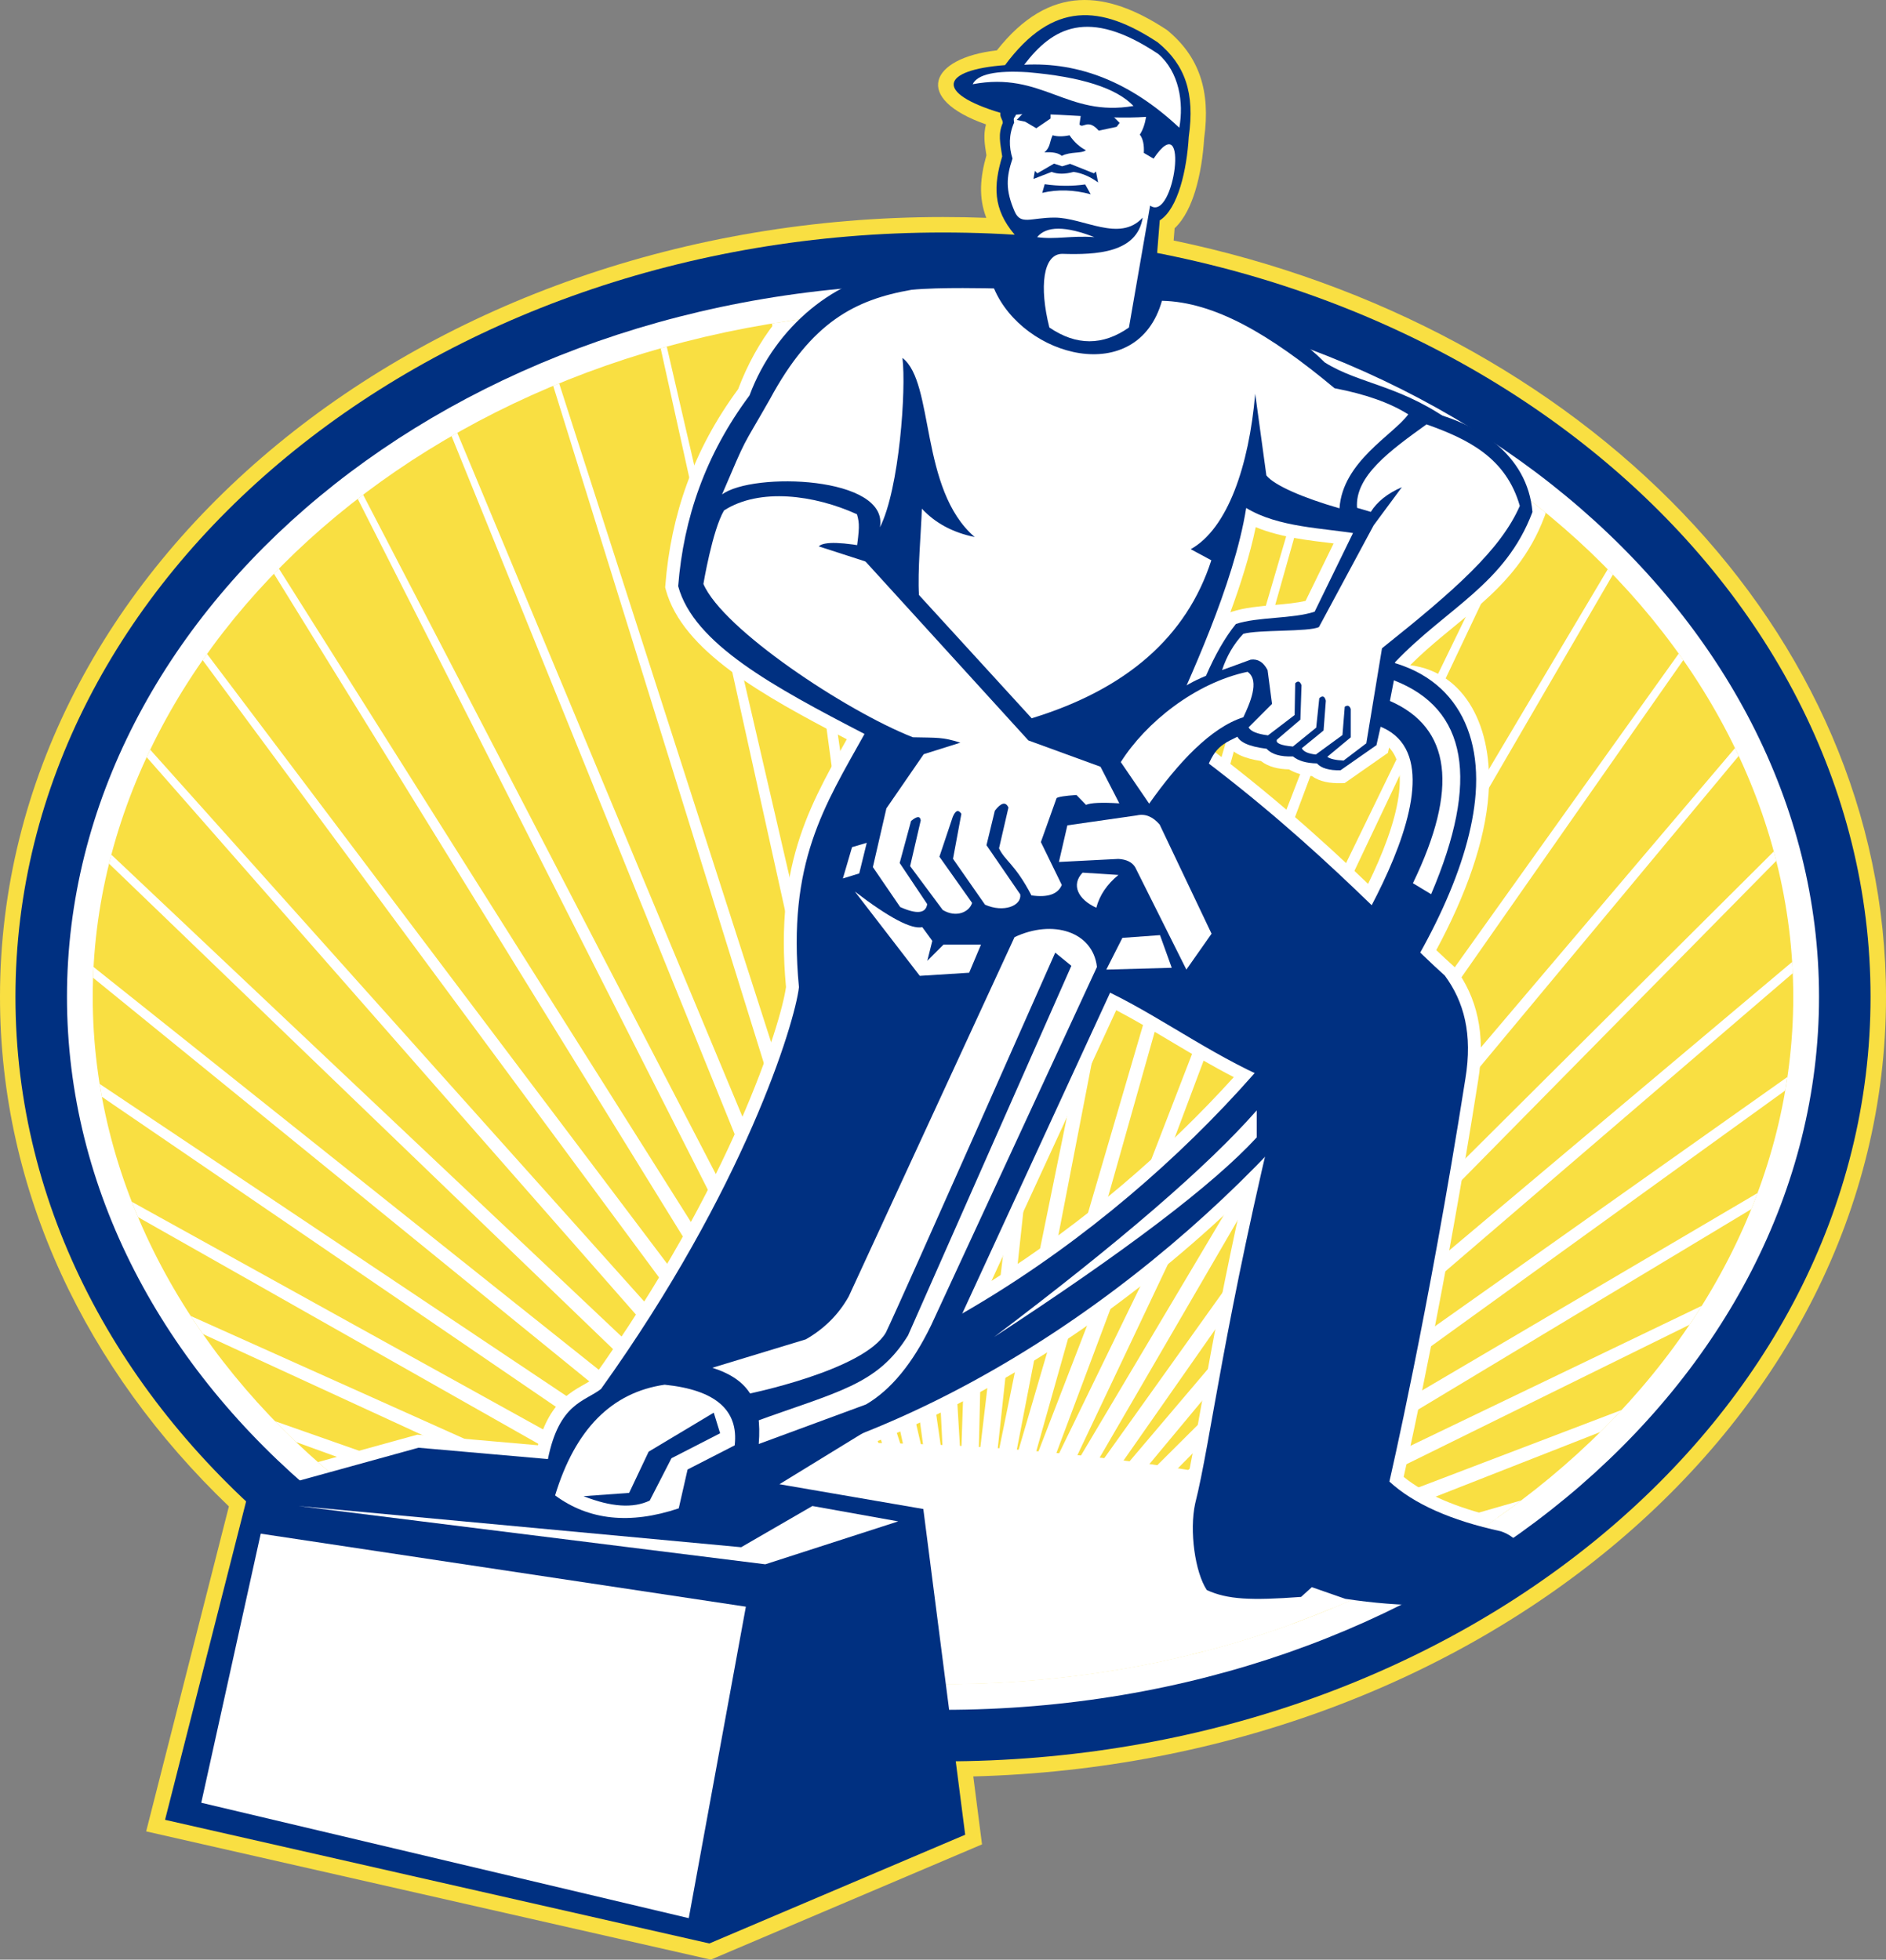
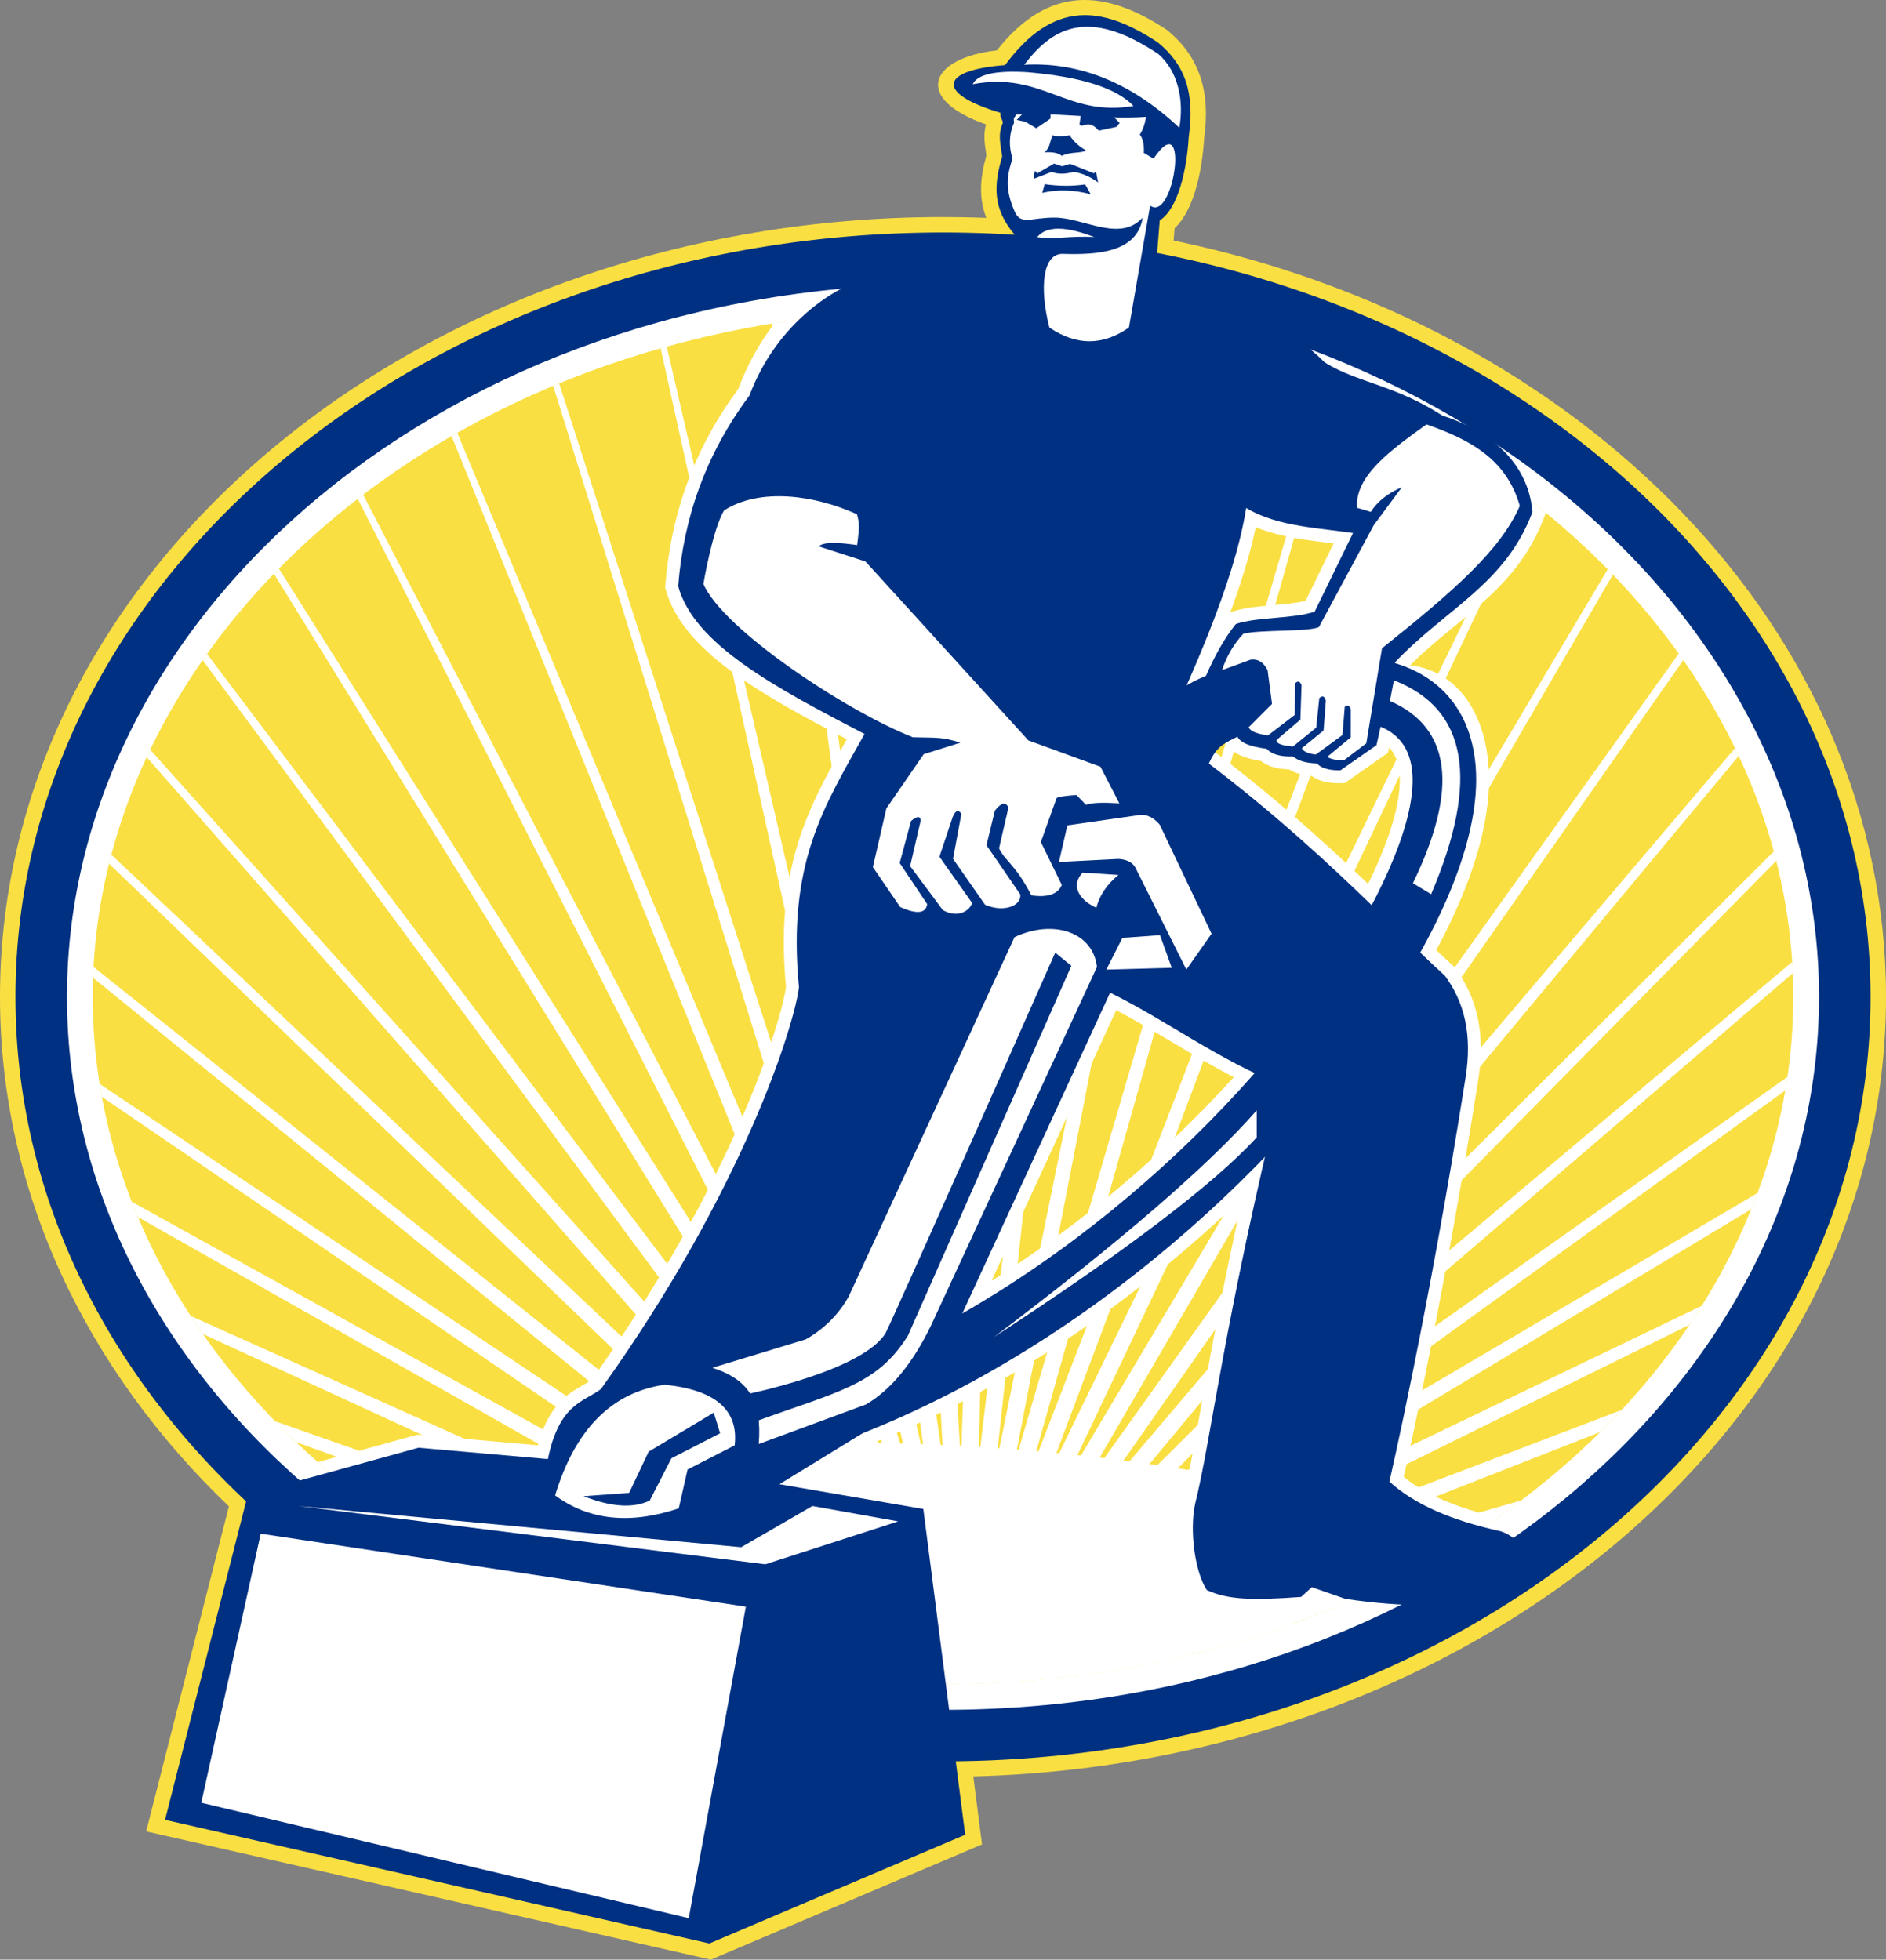
<svg xmlns="http://www.w3.org/2000/svg" version="1.0" width="707.168" height="734.756" viewBox="0 0 707.168 734.756" overflow="visible" enable-background="new 0 0 707.168 734.756" xml:space="preserve">
  <rect x="0" y="0" width="707.168" height="734.756" fill="#808080" stroke="none" />
  <g id="Layer-1">
    <path fill="#F9DF42" d="M369.696,46.641c-27.679-9.722-21.06-24.917,4.082-27.754c19.84-25.149,41.246-22.509,63.779-7.649   c12.116,9.916,16.422,22.833,13.942,40.66c-0.383,6.354-1.426,13.471-3.342,19.713c-1.531,4.986-3.902,10.379-7.73,13.987   l-0.364,4.584c152.711,31.737,267.106,146.054,267.106,283.61c0,159.319-153.243,287.329-342.232,292.267l3.276,25.479   l-101.687,43.218L54.805,686.664l31.018-121.851C32.473,513.707,0,446.97,0,373.792C0,211.296,159.402,81.378,353.584,81.378   c5.443,0,10.857,0.102,16.239,0.303c-3.023-7.781-2.223-15.427,0.041-23.442c-0.341-2.25-0.656-4.137-0.735-5.934   C369.048,50.457,369.185,48.601,369.696,46.641z" />
    <g>
      <path fill="#003081" d="M5.795,373.792c0-158.297,155.708-286.62,347.789-286.62c192.082,0,347.789,128.322,347.789,286.62    c0,158.298-155.708,286.62-347.789,286.62C161.503,660.412,5.795,532.09,5.795,373.792z" />
    </g>
    <path fill="#FFFFFF" d="M353.584,106.489c185.077,0,328.473,123.001,328.473,267.303c0,144.302-143.396,267.304-328.473,267.304   c-185.076,0-328.472-123.002-328.472-267.304C25.112,229.49,168.508,106.489,353.584,106.489z" />
    <path fill="#F9DF42" d="M672.399,373.792c0,137.333-137.276,257.646-318.815,257.646c-181.538,0-318.814-120.312-318.814-257.646   s137.276-257.645,318.814-257.645C535.123,116.147,672.399,236.459,672.399,373.792z" />
    <path fill="#FFFFFF" d="M134.063,560.489c50.564-12.35,112.246-19.604,178.817-19.604c93.846,0,177.973,14.415,234.938,37.202   c-53.087,33.208-119.956,53.351-194.235,53.351C266.966,631.438,190.425,604.048,134.063,560.489z" />
    <path fill="#FFFFFF" d="M418.534,378.767L371.761,480.27c34.762-21.845,65.848-48.781,90.853-76.402   C447.142,395.895,432.806,386.22,418.534,378.767z M461.338,229.556l0.542-0.181c2.306-0.768,4.956-1.299,7.781-1.689   c2.586-0.356,5.331-0.6,8.077-0.842c4.577-0.403,8.592-0.775,11.803-1.55l10.507-21.535c-4.513-0.557-9.271-1.099-13.971-1.926   c-5.064-0.89-10.305-2.139-15.228-4.176C468.668,208.065,465.206,219.025,461.338,229.556z M520.41,282.282l-16.213,11.327   l-1.459,0.033c-3.895,0.088-7.86-0.495-10.859-2.666c-3.143-0.25-6.096-0.996-8.57-2.509c-3.906-0.07-7.672-0.885-10.524-3.14   c-3.016-0.459-5.701-1.151-7.885-2.188c-2.371-1.126-4.779-2.982-5.75-5.955l-3.34-6.525l-6.381-11.882   c-2.264,5.158-4.403,9.9-6.259,14.044c29.313,21.058,52.084,41.617,69.805,58.579c5.499-11.242,9.974-22.838,11.401-32.674   c1.23-8.478,0.14-14.563-3.517-18.431L520.41,282.282z M579.463,192.149l0.042,0.51l-0.382,1.018   c-5.466,14.549-14.132,24.172-23.627,32.599c-4.629,4.109-9.545,8.006-14.521,12.149c-4.144,3.451-8.249,7.013-12.23,10.986   c20.732,2.614,31.221,23.462,29.378,48.461c-1.299,17.631-8.467,37.722-19.583,58.365c2.274,2.166,4.409,4.156,6.415,5.95   l0.372,0.332l0.295,0.401c8.056,10.915,11.542,24.435,8.607,42.284c-12.232,77.609-24.94,135.36-27.916,148.543   c7.88,6.39,19.516,11.545,35.305,15.199c-18.774,13.163-39.523,24.613-61.923,33.988l-6.692-2.333l-3.126,2.843l-1.661,0.123   c-18.834,1.389-28.716,1.123-37.705-2.981l-1.246-0.569l-0.762-1.138c-5.357-8.005-7.487-25.112-5.073-36.209   c4.909-19.445,8.904-52.552,22.45-113.625c-38.561,37.247-86.981,71.489-140.351,92.71l-19.83,12.162l44.837,7.722l8.968,69.757   c-1.968,0.028-3.942,0.043-5.921,0.043c-94.496,0-176.999-32.599-234.391-83.228l37.29-10.287l45.209,3.972   c2.314-8.678,5.723-13.978,9.735-17.626c2.236-2.032,4.502-3.404,6.404-4.495c0.886-0.508,1.754-0.986,2.587-1.484   c0.497-0.297,0.979-0.6,1.442-0.926c52.585-73.587,71.068-134.013,72.854-147.298c-2.206-23.735,0.255-41.289,5.288-56.404   c2.5-7.508,5.622-14.373,9.089-21.096c2.647-5.133,5.498-10.183,8.418-15.383c-31.602-16.437-61.633-33.086-67.882-56.137   l-0.219-0.81l0.066-0.836c2.087-26.292,10.527-50.769,27.282-73.47c3.501-9.25,8.133-17.648,13.715-24.792   c20.297-3.269,41.389-4.992,63.113-4.992C443.505,116.147,522.565,145.665,579.463,192.149z" />
    <path fill="#FFFFFF" d="M275.73,623.773l7.589,0.023l-13.849-1.34c-12.02-2.638-23.724-5.827-35.076-9.527l49.475,4.298   l-74.79-13.625c-7.22-2.979-14.271-6.174-21.141-9.572l97.029,16.698L155.746,575.8c-4.428-2.853-8.756-5.797-12.981-8.83   l143.844,37.375l-175.623-63.661c-2.691-2.565-5.32-5.172-7.886-7.82l185.678,65.257L76.059,500.171   c-1.56-2.234-3.081-4.487-4.56-6.76L291.458,592.1L51.747,456.344c-0.804-1.906-1.581-3.82-2.331-5.743l245.217,135.724   L38.192,411.233c-0.295-1.605-0.572-3.215-0.829-4.828l260.915,174.429L34.896,366.6c0.047-1.348,0.107-2.694,0.181-4.038   L302.374,575.67L40.89,323.826c0.278-1.125,0.565-2.247,0.862-3.368l265.135,250.407L55,283.897   c0.435-0.936,0.876-1.871,1.324-2.802l255.461,285.362L75.989,247.515c0.542-0.778,1.09-1.553,1.642-2.326l239.404,317.28   L102.714,215.119l1.865-1.914l218.019,345.731L134.131,187.044l2.026-1.551l192.283,370.392L169.317,163.51l2.142-1.224   l163.058,391.045L207.429,144.67l2.229-0.925l131.128,407.55l-93.066-420.7l2.29-0.642l97.193,419.836l-57.735-428.487l2.332-0.375   l61.924,427.898L332.03,116.718l2.355-0.119l25.916,431.814L374.821,116.7l2.362,0.131L366.89,548.551l50.398-427.316l2.353,0.391   L373.445,549.24l85.412-418.812l2.326,0.665l-81.264,419.383l118.976-406.158l2.278,0.957L386.269,552.244l150.464-389.376   l2.201,1.27L392.445,554.544l179.19-368.577l2.093,1.612L398.409,557.351l204.417-343.904l1.938,1.994L404.116,560.646   l225.333-315.58c0.577,0.807,1.149,1.617,1.716,2.429L409.531,564.406L650.552,280.49c0.472,0.975,0.937,1.952,1.395,2.933   L414.61,568.606l250.481-249.36c0.317,1.173,0.625,2.35,0.923,3.528L419.319,573.219L671.98,360.666   c0.09,1.41,0.166,2.821,0.226,4.234L423.624,578.209l246.58-174.406c-0.248,1.693-0.517,3.382-0.807,5.068l-241.898,174.67   l231.5-136.215c-0.751,2.021-1.534,4.034-2.345,6.036l-225.74,135.817l207.197-99.593c-1.496,2.392-3.037,4.765-4.622,7.117   L433.846,595.08l174.227-66.434c-2.601,2.797-5.27,5.553-8.008,8.265l-163.792,64.298l134.105-38.638   c-4.26,3.217-8.632,6.341-13.111,9.37l-119.091,35.578l89.575-17.855c-6.81,3.614-13.81,7.024-20.988,10.219l-67.217,14.083   l45.015-5.107c-10.65,3.888-21.636,7.318-32.925,10.256l-11.263,1.39l6.527-0.191c-29.304,7.214-60.591,11.124-93.316,11.124   C326.549,631.438,300.495,628.769,275.73,623.773z" />
  </g>
  <g id="Foreground">
    <path fill-rule="evenodd" clip-rule="evenodd" fill="#003081" d="M433.067,105.044l1.782-22.408   c6.913-4.372,10.175-19.125,10.879-31.313c2.333-16.418-1.337-27.022-11.602-35.424c-21.339-14.073-39.323-15.683-57.286,8.52   c-24.093,1.804-26.599,10.413-1.709,17.896c-0.35,1.56,0.933,2.529,0.853,3.822c-1.83,4.271-0.946,7.333-0.203,12.506   c-3.254,10.877-3.581,19.619,4.634,29.299l-4.521,11.406c-4.794,3.062-20.059,0.736-39.282,2.186   c-22.631,2.306-45.835,20.5-55.573,46.729c-16.455,22.086-24.715,45.869-26.752,71.52c5.847,21.569,35.713,37.708,69.868,55.41   c-14.941,26.868-29.055,48.138-24.584,94.945c-1.519,13.382-20.357,75.468-74.224,150.652c-6.166,4.803-15.658,5.245-19.904,26.283   l-48.516-4.262l-64.019,17.66L61.888,682.33l204.094,46.36l95.922-40.768l-15.702-122.131l-53.951-9.292l37.679-23.109   l29.839-38.633l56.475-122.558c20.525,10.002,40.952,25.444,64.482,34.624c-22.03,89.621-26.629,133.318-32.595,156.95   c-2.217,10.195-0.051,25.79,4.386,32.42c7.73,3.529,16.438,3.952,35.343,2.558l4.021-3.655l12.558,4.377   c21.145,3.207,40.598,3.207,58.356,0c12.583-3.797,12.916-20.914,0-25.315c-18.815-4.089-32.76-10.308-41.836-18.656   c0,0,14.561-62.612,28.504-151.083c2.751-16.726-0.537-28.892-7.727-38.633c-19.719-17.625-51.683-53.876-104.588-91.327   c8.478-19.109,25.542-55.12,30.121-83.999c12.03,7.352,29.051,7.51,41.78,9.686l37.265-40.437   c-20.297-15.346-36.345-15.453-49.603-23.832C482.737,122.026,462.671,110.608,433.067,105.044z" />
    <path fill-rule="evenodd" clip-rule="evenodd" fill="#003081" d="M535.978,154.49c17.438,4.196,36.803,15.689,38.625,37.488   c-10.167,27.062-32.175,36.011-51.472,56.271l-7.02,31.147l-13.482,9.419c-4.252,0.096-7.2-0.763-8.842-2.575   c-3.994-0.092-6.984-0.963-8.969-2.613c-4.734,0.153-8.027-0.806-9.879-2.877c-6.865-0.845-10.625-2.63-11.282-5.356l-3.549-6.934   l-7.994-14.888c3.51-8.118,7.275-14.655,11.293-19.613c8.193-2.731,21.309-1.872,29.529-4.612l17.894-36.673L535.978,154.49z" />
    <path fill="#003081" d="M506.726,246.076c33.458,1.239,48.708,22.576,46.581,51.441c-1.914,25.955-17.391,58.456-40.719,90.741   C465.612,453.27,381.746,524.286,286.853,549.51l-6.203-23.335c88.229-23.452,167.782-90.355,212.366-152.059   c10.506-14.539,68.554-101.846,12.815-103.911L506.726,246.076z" />
    <path fill-rule="evenodd" clip-rule="evenodd" fill="#FFFFFF" d="M429.745,43.818c-15.782,1.177-37.376-1.977-48.785-0.826   c-0.572,1.474-1.113,0.808-0.706,2.942c-2.034,4.678-1.99,9.091-0.61,13.523c-2.323,6.953-2.698,11.712,0.772,19.782   c2.281,5.306,6.04,2.347,14.987,2.35c10.948,0.003,24.402,9.445,33.053,0.003c-2.092,13.263-17.378,13.989-30.145,13.589   c-7.238,0-8.704,12.367-4.846,27.612c10.093,6.877,20.041,6.877,29.843,0l7.941-45.715c9.088,6.576,15.023-37.988,1.279-17.592   l-3.643-2.149c0.168-3.061-0.333-5.35-1.504-6.867C428.487,48.801,429.274,46.583,429.745,43.818z" />
    <path fill-rule="evenodd" clip-rule="evenodd" fill="#FFFFFF" d="M425.016,39.734c-25.103,4.299-34.12-13.089-60.308-8.156   c1.805-3.739,8.676-5.239,20.612-4.503C405.392,28.8,418.625,33.019,425.016,39.734z" />
    <path fill-rule="evenodd" clip-rule="evenodd" fill="#FFFFFF" d="M384.03,24.281c10.516-13.753,23.792-21.763,50.326-4.009   c7.737,6.758,9.567,18.116,7.833,27.618C424.227,31.04,404.84,23.17,384.03,24.281z" />
-     <path fill-rule="evenodd" clip-rule="evenodd" fill="#FFFFFF" d="M372.706,108.148c0,0-20.771-0.551-31.011,0.524   c-21.153,3.698-37.458,12.134-53.015,41.007c-11.109,19.507-8.083,12.663-17.949,35.723c11.499-8.537,62.715-6.916,59.207,12.312   c7.283-14.344,9.903-51.866,8.438-63.51c12.073,9.176,6.322,49.28,27.087,67.148c-8.172-1.666-14.772-5.208-19.799-10.624   c-0.322,9.2-1.653,23.516-1.091,32.365l42.262,46.221c35.68-10.919,58.134-30.666,67.36-59.237l-7.726-4.16   c13.868-7.727,21.856-31.332,24.176-58.282l4.188,30.621c2.966,3.744,13.797,8.414,27.418,12.341   c1.146-17.553,20.226-27.57,25.784-35.235c-6.853-4.328-16.068-7.593-27.643-9.797c-24.5-20.464-45.107-32.33-64.713-32.792   C426.5,145.417,383.685,134.064,372.706,108.148z" />
-     <path fill-rule="evenodd" clip-rule="evenodd" fill="#FFFFFF" d="M419.368,328.053c-4.311,3.52-7.077,7.622-8.299,12.303   c-6.867-3.145-9.521-8.574-5.149-13.163L419.368,328.053z" />
+     <path fill-rule="evenodd" clip-rule="evenodd" fill="#FFFFFF" d="M419.368,328.053c-4.311,3.52-7.077,7.622-8.299,12.303   c-6.867-3.145-9.521-8.574-5.149-13.163z" />
    <path fill-rule="evenodd" clip-rule="evenodd" fill="#FFFFFF" d="M419.368,322.045l-22.32,1.14l3.167-13.726l26.021-3.727   c3.118-0.732,5.979,0.411,8.585,3.432l19.462,40.924l-9.445,13.449l-19.176-38.347   C424.522,323.283,422.425,322.235,419.368,322.045z" />
-     <polygon fill-rule="evenodd" clip-rule="evenodd" fill="#FFFFFF" points="319.48,317.639 324.99,316.008 322.172,327.488    316.043,329.369  " />
    <path fill-rule="evenodd" clip-rule="evenodd" fill="#FFFFFF" d="M534.874,159.115c15.671,5.551,29.834,12.567,34.987,30.562   c-7.167,16.424-24.32,31.584-51.675,53.393l-5.878,35.629l-8.515,6.469c-3.004-0.148-5.044-0.618-6.121-1.408l8.798-7.298v-10.618   c-0.429-1.271-1.179-1.557-2.249-0.857l-0.857,10.618l-9.992,7.298c-2.868-0.312-4.617-1.097-5.247-2.356l8.155-6.655l0.856-11.153   c-0.43-1.729-1.25-2.051-2.462-0.964l-1.155,11.046l-8.73,7.084c-4.563-0.406-6.563-1.263-5.997-2.57l8.797-7.513l0.429-12.883   c-0.57-1.555-1.361-1.805-2.373-0.75l-0.214,11.903l-9.976,7.62c-4.058-0.494-6.491-1.493-7.298-2.998l8.798-8.798l-1.663-12.657   c-1.534-2.99-3.646-4.3-6.34-3.929l-10.731,3.929c1.75-5.305,4.402-9.839,7.958-13.605c5.649-1.62,24.516-0.682,28.365-2.542   l20.537-38.171l10.56-14.27c-5.359,2.318-9.244,5.404-11.656,9.258l-5.155-1.527C507.976,178.477,521.292,168.904,534.874,159.115z   " />
    <path fill-rule="evenodd" clip-rule="evenodd" fill="#003081" d="M467.93,248.796c-22.117,4.619-34.08,13.121-35.884,25.506   l19.162,17.145c4.345-11.981,6.179-11.981,15.876-16.722L467.93,248.796z" />
    <path fill-rule="evenodd" clip-rule="evenodd" fill="#FFFFFF" d="M411.309,362.557l-62.171,134.335   c-6.937,14.326-15.072,24.22-24.403,29.683l-40.241,14.841c1.257-15.72-3.391-24.105-17.397-28.581l35.07-10.664   c6.93-3.971,12.285-9.327,16.064-16.065l62.17-134.725C394.624,344.64,409.773,349.201,411.309,362.557z" />
    <path fill-rule="evenodd" clip-rule="evenodd" fill="#FFFFFF" d="M249.205,519.19c-19.854,2.875-33.542,16.712-41.065,41.506   c12.675,9.341,28.128,10.959,46.36,4.853l3.314-14.571l17.659-9.05C277.008,528.698,268.251,521.119,249.205,519.19z" />
    <polygon fill-rule="evenodd" clip-rule="evenodd" fill="#FFFFFF" points="336.787,570.433 286.956,586.523 111.891,564.667    277.906,580.12 304.615,564.667  " />
    <polygon fill-rule="evenodd" clip-rule="evenodd" fill="#FFFFFF" points="279.67,602.417 258.256,719.198 75.465,675.928    97.762,575.041  " />
-     <path fill-rule="evenodd" clip-rule="evenodd" fill="#FFFFFF" d="M467.774,251.889c-19.665,4.143-38.255,19.131-47.525,33.857   l10.641,15.585c10.692-15.112,23.009-28.517,35.322-32.408C468.373,264.263,472.614,255.237,467.774,251.889z" />
    <path fill-rule="evenodd" clip-rule="evenodd" fill="#FFFFFF" d="M522.652,255.085l-1.5,7.727   c22.962,10.026,25.838,32.806,8.626,68.339l6.827,4.126C554.882,292.493,550.23,265.762,522.652,255.085z" />
    <path fill-rule="evenodd" clip-rule="evenodd" fill="#003081" d="M401.713,362.123L340.458,500.73   c-11.547,18.715-26.421,20.992-57.907,32.495l-2.79-10.431c0,0,44.127-8.843,52.413-23.18   c6.138-12.749,63.486-142.427,63.486-142.427L401.713,362.123z" />
    <path fill-rule="evenodd" clip-rule="evenodd" fill="#003081" d="M267.625,529.668L243.213,544.3l-7.315,15.453l-17.097,1.233   c10.334,4.074,18.609,4.623,24.824,1.643l8.138-15.864l18.249-9.37L267.625,529.668z" />
    <polygon fill-rule="evenodd" clip-rule="evenodd" fill="#FFFFFF" points="439.351,362.865 414.818,363.542 420.852,351.643    434.952,350.627  " />
    <path fill-rule="evenodd" clip-rule="evenodd" fill="#003081" d="M401.022,50.72c-2.448,0.527-4.556,0.527-6.322,0   c-1.196,2.381-0.791,4.565-3.117,6.409c3.13-0.212,5.31,0.227,6.541,1.318c3.38-1.712,7.364-0.798,9.044-2.108   C404.754,55.08,402.705,53.207,401.022,50.72z" />
    <path fill-rule="evenodd" clip-rule="evenodd" fill="#003081" d="M410.153,64.987l-8.912-3.556l-2.985,0.922l-3.029-1.009   l-6.278,3.643l-0.922-0.922l-0.527,3.029l6.805-2.634c2.267,0.878,5.018,0.878,8.253,0c3.171,0.463,6.23,1.781,9.176,3.951   l-0.791-4.083L410.153,64.987z" />
    <path fill-rule="evenodd" clip-rule="evenodd" fill="#003081" d="M406.905,69.158c-4.91,0.685-9.974,0.656-15.189-0.087   l-0.922,3.248c5.77-1.364,11.828-1.188,18.174,0.527L406.905,69.158z" />
    <path fill-rule="evenodd" clip-rule="evenodd" fill="#003081" d="M381.222,44.969l3.03-3.161c3.375-0.48,6.594-0.304,9.657,0.527   v2.107l-5.355,3.643l-4.17-2.458L381.222,44.969z" />
    <path fill-rule="evenodd" clip-rule="evenodd" fill="#003081" d="M405.276,43.095l-0.521,3.55c1.322,1.831,3.051-2.438,7.218,2.339   l6.71-1.424l1.124-1.481l-2.59-2.59l-9.703-2.239L405.276,43.095z" />
    <path fill-rule="evenodd" clip-rule="evenodd" fill="#FFFFFF" d="M410.344,88.919c-10.859-4.233-18.016-4.233-21.47,0   C395.625,89.896,401.812,88.268,410.344,88.919z" />
-     <path fill-rule="evenodd" clip-rule="evenodd" fill="#FFFFFF" d="M320.536,334.279l24.348,31.607l18.505-1.168l4.441-10.545   h-14.051l-6.077,6.077l1.87-7.48l-3.753-5.142C341.747,348.525,333.319,344.075,320.536,334.279z" />
    <path fill="#FFFFFF" d="M321.1,206.772l64.506,70.852l27.033,9.863l7.06,13.728c-6.609-0.408-10.769-0.22-12.48,0.564l-3.601-3.701   c-4.328,0.296-6.812,0.688-7.452,1.176l-5.883,16.473l7.844,16.08c-1.448,3.478-5.239,4.785-11.374,3.922   c-6.126-11.745-9.924-12.92-12.159-17.649l3.53-15.296c-1.033-2.27-2.732-1.877-5.098,1.177l-3.138,12.943l12.67,18.456   c0.546,4.293-6.275,6.937-13.212,3.852l-12.008-17.208l3.138-16.865c-1.135-1.689-2.215-1.304-3.239,1.154l-4.997,14.926   l12.26,17.333c-1.139,3.546-6.055,5.614-11.008,2.644l-12.233-16.447l3.975-17.134c-0.219-1.713-1.429-1.64-3.631,0.221   l-4.266,15.737l10.321,15.419c-0.509,3.526-3.885,3.893-10.127,1.102l-10.242-14.975l5.068-22.017l14-20.32l13.728-4.314   c-6.726-2.171-8.713-1.808-17.824-2.026c-25.158-9.911-71.303-40.544-78.513-57.496c0,0,3.354-20.105,7.727-27.552   c13.317-8.565,33.879-5.854,49.85,1.437C322.389,196.471,322.21,198.157,321.1,206.772z" />
    <path fill-rule="evenodd" clip-rule="evenodd" fill="#003081" d="M331.315,212.727l-24.317-7.868   c1.925-1.903,8.857-1.689,20.796,0.644L331.315,212.727z" />
    <path fill-rule="evenodd" clip-rule="evenodd" fill="#FFFFFF" d="M471.213,416.334c-18.351,20.904-51.188,49.236-98.51,84.992   c49.464-32.293,82.302-57.248,98.51-74.861V416.334z" />
  </g>
</svg>